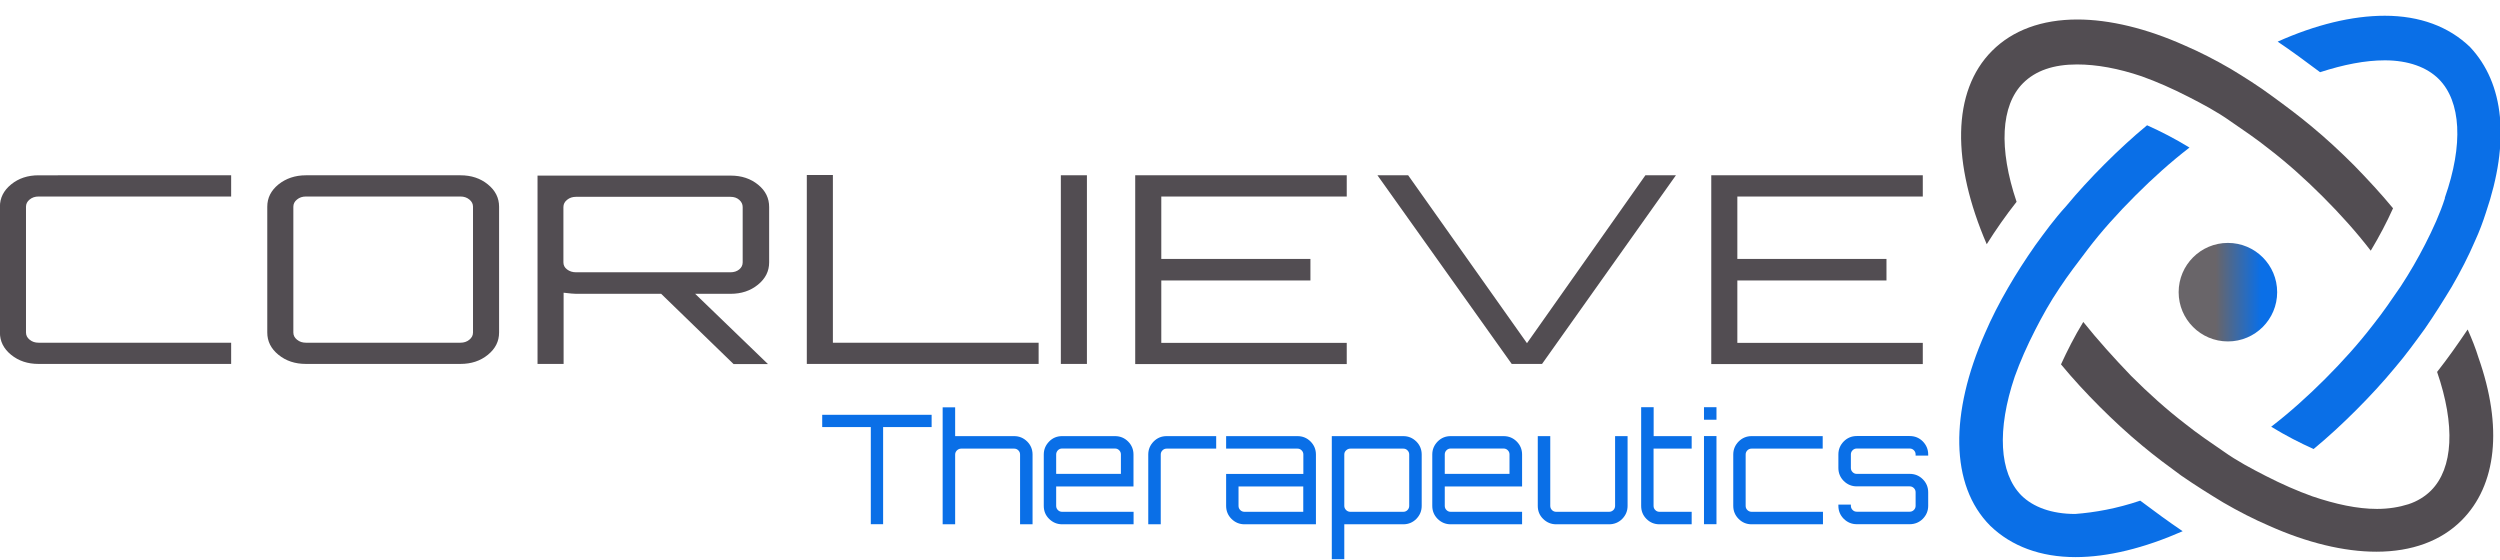
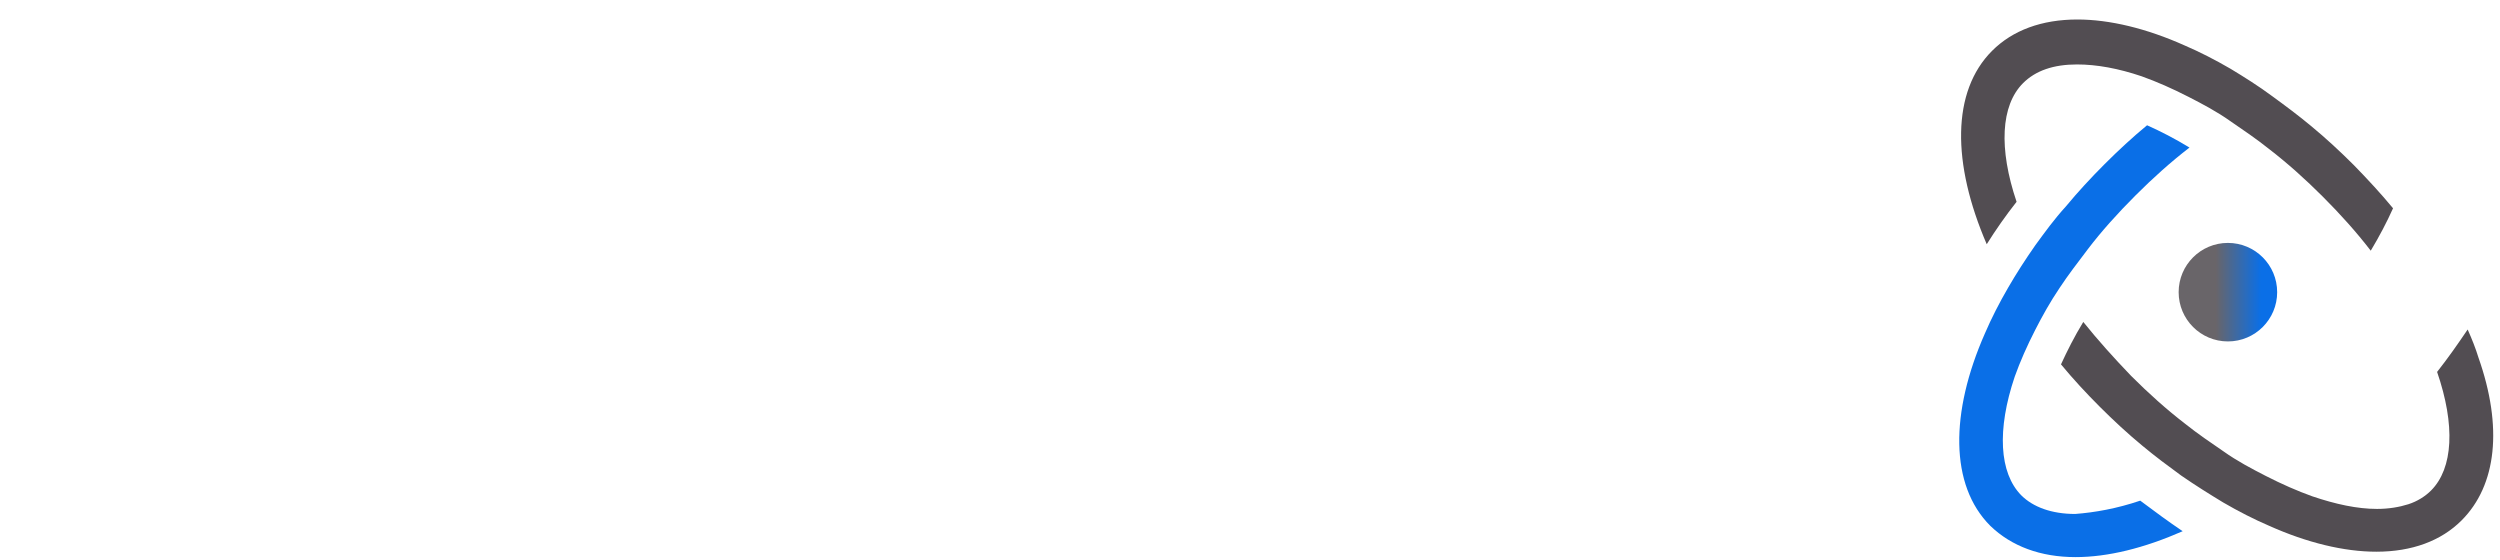
<svg xmlns="http://www.w3.org/2000/svg" version="1.1" id="Ebene_1" x="0px" y="0px" viewBox="0 0 900 201.5" style="enable-background:new 0 0 900 201.5;" xml:space="preserve">
  <style type="text/css">
	.st0{display:none;}
	.st1{display:inline;}
	.st2{fill:url(#SVGID_1_);}
	.st3{fill:url(#SVGID_2_);}
	.st4{fill:url(#SVGID_3_);}
	.st5{fill:url(#SVGID_4_);}
	.st6{fill:url(#SVGID_5_);}
	.st7{fill:url(#SVGID_6_);}
	.st8{fill:url(#SVGID_7_);}
	.st9{fill:url(#SVGID_8_);}
	.st10{fill:url(#SVGID_9_);}
	.st11{fill:url(#SVGID_10_);}
</style>
  <g transform="matrix(0.974,0,0,0.974,-36.713,189.159)">
    <g transform="matrix(1.329,0,0,1.329,496.772,86.108)">
      <g>
        <linearGradient id="SVGID_1_" gradientUnits="userSpaceOnUse" x1="-235.156" y1="127.506" x2="-234.156" y2="127.506" gradientTransform="matrix(155.45 0 0 -83.246 36755.098 10441.082)">
          <stop offset="0" style="stop-color:#524D52" />
          <stop offset="1" style="stop-color:#524D52" />
        </linearGradient>
        <path class="st2" d="M320.1-153c-1.7,3.8-3.8,7.8-6.2,11.8c-4-5.2-8.5-10.2-13.3-15c-4.8-4.8-9.8-9.3-15-13.3     c-3.5-2.8-7.2-5.3-10.7-7.7c-3.8-2.7-7.8-4.8-11.7-6.8c-4.5-2.3-8.8-4.2-13-5.7c-6.5-2.2-12.5-3.3-18-3.3c-6.5,0-11.5,1.7-15,5.2     c-6.2,6.2-6.8,18.2-1.8,33c-3,3.8-5.8,7.8-8.3,11.8c-9.7-22.5-9.8-42.5,1.5-53.8c5.7-5.7,13.8-8.7,23.7-8.7     c9,0,19.3,2.5,29.8,7.2c4.2,1.8,8.5,4,12.8,6.5c3.8,2.3,7.8,4.8,11.7,7.7c3.7,2.7,7.2,5.3,10.8,8.3c4,3.3,8,7,11.8,10.8     C313.1-161,316.8-157,320.1-153z" />
      </g>
    </g>
    <g transform="matrix(1.329,0,0,1.329,518.772,153.108)">
      <g>
        <linearGradient id="SVGID_2_" gradientUnits="userSpaceOnUse" x1="-251.711" y1="77.09" x2="-250.711" y2="77.09" gradientTransform="matrix(155.633 0 0 -82.815 39385.551 6244.295)">
          <stop offset="0" style="stop-color:#524D52" />
          <stop offset="1" style="stop-color:#524D52" />
        </linearGradient>
        <path class="st3" d="M322.6-116.6c-5.7,5.7-13.8,8.7-23.7,8.7c-9,0-19.3-2.5-29.8-7.2c-4.2-1.8-8.5-4-12.8-6.5     c-3.8-2.3-7.8-4.8-11.7-7.5c-3.7-2.7-7.2-5.3-10.8-8.3c-4-3.3-8-7-11.8-10.8c-3.8-3.8-7.5-7.8-10.8-11.8     c1.7-3.7,3.7-7.7,6.2-11.8c4,5,8.5,10,13.3,15c4.8,4.8,9.8,9.3,15,13.3c3.5,2.8,7.2,5.3,10.7,7.7c3.8,2.7,7.8,4.8,11.7,6.8     c4.5,2.3,8.8,4.2,13,5.7c6.5,2.2,12.5,3.5,18,3.5c3.2,0,6.2-0.5,8.7-1.3c2.5-0.8,4.7-2.2,6.3-3.8c6.2-6.2,6.8-18.2,1.7-33     c3-3.8,5.8-7.8,8.5-11.8c1.2,2.7,2.2,5.2,3,7.8C334.1-142.6,332.4-126.4,322.6-116.6z" />
      </g>
    </g>
    <g transform="matrix(1.329,0,0,1.329,496.362,109.518)">
      <g>
        <linearGradient id="SVGID_3_" gradientUnits="userSpaceOnUse" x1="-235.69" y1="109.441" x2="-234.69" y2="109.441" gradientTransform="matrix(82.987 0 0 -155.494 19759.023 16883.637)">
          <stop offset="0" style="stop-color:#0A6FE7" />
          <stop offset="1" style="stop-color:#0A6FE7" />
        </linearGradient>
        <path class="st4" d="M250.1-89.3c4,3,7.8,5.8,11.8,8.5c-10.7,4.7-20.8,7.2-29.8,7.2c-9.7,0-17.8-3-23.7-8.7     c-11.3-11.3-11.2-31.5-1.5-53.5c1.8-4.2,4-8.5,6.5-12.8c2.2-3.8,4.7-7.7,7.5-11.7c2.7-3.7,5.3-7.3,8.5-10.8c3.3-4,7-8,10.8-11.8     c3.8-3.8,7.8-7.5,11.8-10.8c3.8,1.7,7.7,3.7,11.8,6.2c-5.2,4-10.2,8.5-15,13.3c-5,5-9.5,10-13.3,15c-2.8,3.7-5.5,7.2-7.8,10.7     c-2.7,4-4.8,7.8-6.8,11.7c-2.3,4.5-4.2,8.8-5.7,13c-5,14.8-4.3,26.8,1.8,33c3.3,3.3,8.5,5.2,15,5.2     C237.4-86,243.6-87.1,250.1-89.3z" />
      </g>
    </g>
    <g transform="matrix(1.329,0,0,1.329,565.362,85.518)">
      <g>
        <linearGradient id="SVGID_4_" gradientUnits="userSpaceOnUse" x1="-287.621" y1="127.501" x2="-286.621" y2="127.501" gradientTransform="matrix(82.798 0 0 -155.71 24048.711 19707.506)">
          <stop offset="0" style="stop-color:#0A6FE7" />
          <stop offset="1" style="stop-color:#0A6FE7" />
        </linearGradient>
-         <path class="st5" d="M294.3-151.3c-0.8,2.5-1.8,5.2-3,7.8c-1.8,4.2-4,8.5-6.5,12.8c-2.3,3.8-4.8,7.8-7.5,11.7     c-2.7,3.7-5.3,7.3-8.3,10.8c-3.3,4-7,8-10.8,11.8c-3.8,3.8-7.8,7.5-11.8,10.8c-3.8-1.7-7.7-3.7-11.8-6.2c5.2-4,10.2-8.5,15-13.3     c4.8-4.8,9.3-9.8,13.3-15c2.8-3.5,5.3-7.2,7.7-10.7c2.5-3.8,4.8-7.8,6.8-11.7c2.2-4.3,4.2-8.7,5.5-12.8c0,0,0,0,0-0.2     c5.2-14.8,4.5-26.8-1.7-33c-3.3-3.3-8.5-5.2-15-5.2c-5.5,0-11.5,1.2-18,3.3c-4-3-7.8-5.8-11.8-8.5c10.5-4.7,20.7-7.2,29.8-7.2     c9.7,0,17.8,3,23.7,8.7C299.4-187.3,301.1-171.2,294.3-151.3z" />
      </g>
    </g>
    <g transform="matrix(1.329,0,0,1.329,544.979,135.725)">
      <g>
        <linearGradient id="SVGID_5_" gradientUnits="userSpaceOnUse" x1="-274.709" y1="91.473" x2="-273.709" y2="91.473" gradientTransform="matrix(35.369 0 0 -35.369 9940.403 3068.343)">
          <stop offset="0.294" style="stop-color:#696569" />
          <stop offset="0.649" style="stop-color:#0A6FE7" />
          <stop offset="1" style="stop-color:#0A6FE7" />
        </linearGradient>
        <circle class="st6" cx="237.9" cy="-167" r="13.7" />
      </g>
    </g>
    <g transform="matrix(0.714,0,0,0.581,67.007,125.467)">
      <g transform="matrix(1,0,0,1,0,75)">
        <linearGradient id="SVGID_6_" gradientUnits="userSpaceOnUse" x1="165.686" y1="149.214" x2="166.686" y2="149.214" gradientTransform="matrix(691.952 0 0 -68.034 -114687.523 9697.948)">
          <stop offset="0" style="stop-color:#524D52" />
          <stop offset="1" style="stop-color:#524D52" />
        </linearGradient>
-         <path class="st7" d="M78.6-513.7v13.5h-99.7c-1.8,0-3.3,0.6-4.6,1.9c-1.3,1.3-1.9,2.8-1.9,4.6l0,0v80c0,1.8,0.6,3.3,1.9,4.6     c1.3,1.3,2.8,1.9,4.6,1.9l0,0h99.7v13.5h-99.7c-5.6,0-10.3-1.9-14.2-5.8c-3.9-3.9-5.8-8.6-5.8-14.2l0,0v-80     c0-5.6,1.9-10.3,5.8-14.2s8.6-5.8,14.2-5.8l0,0H78.6z M117.3-513.7L117.3-513.7h80c5.6,0,10.3,1.9,14.2,5.8     c3.9,3.9,5.8,8.6,5.8,14.2l0,0v80c0,5.6-1.9,10.3-5.8,14.2c-3.9,3.9-8.6,5.8-14.2,5.8l0,0h-80c-5.6,0-10.3-1.9-14.2-5.8     c-3.9-3.9-5.8-8.6-5.8-14.2l0,0v-80c0-5.6,1.9-10.3,5.8-14.2C107-511.7,111.7-513.7,117.3-513.7z M117.3-407.2L117.3-407.2h80     c1.8,0,3.3-0.6,4.6-1.9c1.3-1.3,1.9-2.8,1.9-4.6l0,0v-80c0-1.8-0.6-3.3-1.9-4.6c-1.3-1.3-2.8-1.9-4.6-1.9l0,0h-80     c-1.8,0-3.3,0.6-4.6,1.9c-1.3,1.3-1.9,2.8-1.9,4.6l0,0v80c0,1.8,0.6,3.3,1.9,4.6C114-407.8,115.5-407.2,117.3-407.2z      M357.1-493.5L357.1-493.5v35.2c0,5.6-1.9,10.3-5.8,14.2c-3.9,3.9-8.6,5.8-14.2,5.8l0,0h-18.3l37.7,44.7h-17.8l-37.5-44.7h-44     c-1,0-3.2-0.2-6.5-0.7l0,0v45.3h-13.5v-119.8h100c5.6,0,10.3,1.9,14.2,5.8S357.1-499.1,357.1-493.5z M257.1-452L257.1-452h80     c1.8,0,3.3-0.6,4.5-1.8c1.2-1.2,1.8-2.7,1.8-4.5l0,0v-35.2c0-1.8-0.6-3.3-1.8-4.6c-1.2-1.3-2.7-1.9-4.5-1.9l0,0h-80     c-1.8,0-3.3,0.6-4.6,1.9s-1.9,2.8-1.9,4.6l0,0v35.2c0,1.8,0.6,3.3,1.9,4.5S255.3-452,257.1-452z M496.6-393.7h-120v-120.2h13.5     v106.7h106.5V-393.7z M521.6-393.7h-13.5v-120h13.5V-393.7z M546.6-513.7h109.5v13.5h-96v39.7h77.2v13.7h-77.2v39.7h96v13.5     H546.6V-513.7z M687.9-513.7l61.5,106.8l61.3-106.8h15.8l-69.3,120h-15.7l-69.5-120H687.9z M844.8-513.7h109.5v13.5h-96v39.7     h77.2v13.7h-77.2v39.7h96v13.5H844.8V-513.7z" />
      </g>
    </g>
    <g transform="matrix(0.337,0,0,0.337,250.095,179.567)">
      <g transform="matrix(1,0,0,1,0,75)">
        <linearGradient id="SVGID_7_" gradientUnits="userSpaceOnUse" x1="-193.161" y1="152.697" x2="-192.161" y2="152.697" gradientTransform="matrix(397.598 0 0 -54.63 77071.797 7687.707)">
          <stop offset="0" style="stop-color:#0A6FE7" />
          <stop offset="1" style="stop-color:#0A6FE7" />
        </linearGradient>
-         <path class="st8" d="M271.5-715.7v-13.5h120v13.5h-53.2v106.5h-13.5v-106.5H271.5z M417.3-705.8H482c5.6,0,10.3,2,14.3,5.9     c3.9,3.9,5.9,8.7,5.9,14.3l0,0v76.5h-13.7v-76.5c0-1.8-0.6-3.3-1.9-4.6s-2.8-1.9-4.6-1.9l0,0h-58c-1.8,0-3.3,0.6-4.7,1.9     c-1.3,1.3-2,2.8-2,4.6l0,0v76.5h-13.7v-128.3h13.7V-705.8z M534.6-705.8h58c5.7,0,10.5,2,14.4,5.9c3.9,3.9,5.9,8.7,5.9,14.3l0,0     v35h-84.8v21.3c0,1.8,0.6,3.3,1.9,4.6c1.3,1.3,2.8,1.9,4.6,1.9l0,0H613v13.7h-78.3c-5.6,0-10.3-2-14.3-5.9s-5.9-8.7-5.9-14.3l0,0     v-56.3c0-5.6,2-10.3,5.9-14.3C524.3-703.9,529.1-705.8,534.6-705.8L534.6-705.8z M528.1-685.7v21.3h71v-21.3     c0-1.8-0.6-3.3-1.9-4.6c-1.3-1.3-2.8-1.9-4.6-1.9l0,0h-58c-1.8,0-3.3,0.6-4.6,1.9C528.8-689,528.1-687.5,528.1-685.7L528.1-685.7     z M649.3-705.8L649.3-705.8h54.3v13.7h-54.3c-1.8,0-3.3,0.6-4.6,1.9c-1.3,1.3-1.9,2.8-1.9,4.6l0,0v76.5h-13.7v-76.5     c0-5.6,2-10.3,5.9-14.3C639-703.9,643.7-705.8,649.3-705.8z M714.5-705.8h78.2c5.7,0,10.5,2,14.4,5.9c3.9,3.9,5.9,8.7,5.9,14.3     l0,0v76.5h-78.3c-5.6,0-10.3-2-14.3-5.9c-3.9-3.9-5.9-8.7-5.9-14.3l0,0v-35h84.7v-21.3c0-1.8-0.6-3.3-1.9-4.6     c-1.3-1.3-2.8-1.9-4.6-1.9l0,0h-78.2V-705.8z M734.6-622.8h64.5v-27.8h-71v21.3c0,1.8,0.6,3.3,1.9,4.6S732.9-622.8,734.6-622.8     L734.6-622.8z M830.5-705.8h78.3c5.6,0,10.3,2,14.3,5.9c3.9,3.9,5.9,8.7,5.9,14.3l0,0v56.3c0,5.6-2,10.3-5.9,14.3     c-3.9,3.9-8.7,5.9-14.3,5.9l0,0h-64.7v38.3h-13.7V-705.8z M915.3-629.3L915.3-629.3v-56.3c0-1.8-0.6-3.3-1.9-4.6     s-2.8-1.9-4.6-1.9l0,0h-58c-1.8,0-3.3,0.6-4.7,1.9s-2,2.8-2,4.6l0,0v56.3c0,1.8,0.7,3.3,2,4.6s2.9,1.9,4.7,1.9l0,0h58     c1.8,0,3.3-0.6,4.6-1.9S915.3-627.6,915.3-629.3z M960.8-705.8h58c5.7,0,10.5,2,14.4,5.9c3.9,3.9,5.9,8.7,5.9,14.3l0,0v35h-84.8     v21.3c0,1.8,0.6,3.3,1.9,4.6s2.8,1.9,4.6,1.9l0,0h78.3v13.7h-78.3c-5.6,0-10.3-2-14.3-5.9c-3.9-3.9-5.9-8.7-5.9-14.3l0,0v-56.3     c0-5.6,2-10.3,5.9-14.3C950.5-703.9,955.2-705.8,960.8-705.8L960.8-705.8z M954.3-685.7v21.3h71v-21.3c0-1.8-0.6-3.3-1.9-4.6     s-2.8-1.9-4.6-1.9l0,0h-58c-1.8,0-3.3,0.6-4.6,1.9S954.3-687.5,954.3-685.7L954.3-685.7z M1141.1-629.3v-76.5h13.7v76.5     c0,5.6-2,10.3-5.9,14.3c-3.9,3.9-8.8,5.9-14.4,5.9l0,0h-58c-5.6,0-10.3-2-14.3-5.9s-5.9-8.7-5.9-14.3l0,0v-76.5h13.7v76.5     c0,1.8,0.6,3.3,1.9,4.6c1.3,1.3,2.8,1.9,4.6,1.9l0,0h58c1.8,0,3.3-0.6,4.7-1.9C1140.5-626,1141.1-627.6,1141.1-629.3     L1141.1-629.3z M1225.1-705.8v13.7h-41.8v62.8c0,1.8,0.6,3.3,1.9,4.6c1.3,1.3,2.8,1.9,4.6,1.9l0,0h35.3v13.7h-35.3     c-5.7,0-10.4-2-14.3-5.9c-3.9-3.9-5.8-8.7-5.8-14.3l0,0v-108.2h13.7v31.7H1225.1z M1252.3-609.2h-13.7v-96.7h13.7V-609.2z      M1238.6-723.8v-13.7h13.7v13.7H1238.6z M1290.8-622.8L1290.8-622.8h78.3v13.7h-78.3c-5.6,0-10.3-2-14.2-5.9s-5.9-8.7-5.9-14.3     l0,0v-56.3c0-5.6,2-10.3,5.9-14.3c3.9-3.9,8.7-5.9,14.2-5.9l0,0h78v13.7h-78c-1.8,0-3.3,0.6-4.6,1.9c-1.3,1.3-1.9,2.8-1.9,4.6     l0,0v56.3c0,1.8,0.6,3.3,1.9,4.6C1287.5-623.5,1289-622.8,1290.8-622.8z M1484.5-685.7L1484.5-685.7v1.3h-13.8v-1.3     c0-1.8-0.6-3.3-1.9-4.6s-2.8-1.9-4.6-1.9l0,0h-58c-1.8,0-3.3,0.6-4.6,1.9s-1.9,2.8-1.9,4.6l0,0v14.8c0,1.8,0.6,3.3,1.9,4.6     s2.8,1.9,4.6,1.9l0,0h58c5.7,0,10.5,2,14.4,5.9c3.9,3.9,5.9,8.7,5.9,14.3l0,0v14.8c0,5.6-2,10.3-5.9,14.3     c-3.9,3.9-8.8,5.9-14.4,5.9l0,0h-58c-5.6,0-10.3-2-14.3-5.9c-3.9-3.9-5.9-8.7-5.9-14.3l0,0v-1.3h13.7v1.3c0,1.8,0.6,3.3,1.9,4.6     s2.8,1.9,4.6,1.9l0,0h58c1.8,0,3.3-0.6,4.6-1.9s1.9-2.8,1.9-4.6l0,0v-14.8c0-1.8-0.6-3.3-1.9-4.6s-2.8-1.9-4.6-1.9l0,0h-58     c-5.6,0-10.3-2-14.3-5.9c-3.9-3.9-5.9-8.7-5.9-14.3l0,0v-14.8c0-5.6,2-10.3,5.9-14.3c3.9-3.9,8.7-5.9,14.3-5.9l0,0h58     c5.7,0,10.5,2,14.4,5.9C1482.5-696,1484.5-691.2,1484.5-685.7z" />
      </g>
    </g>
  </g>
</svg>